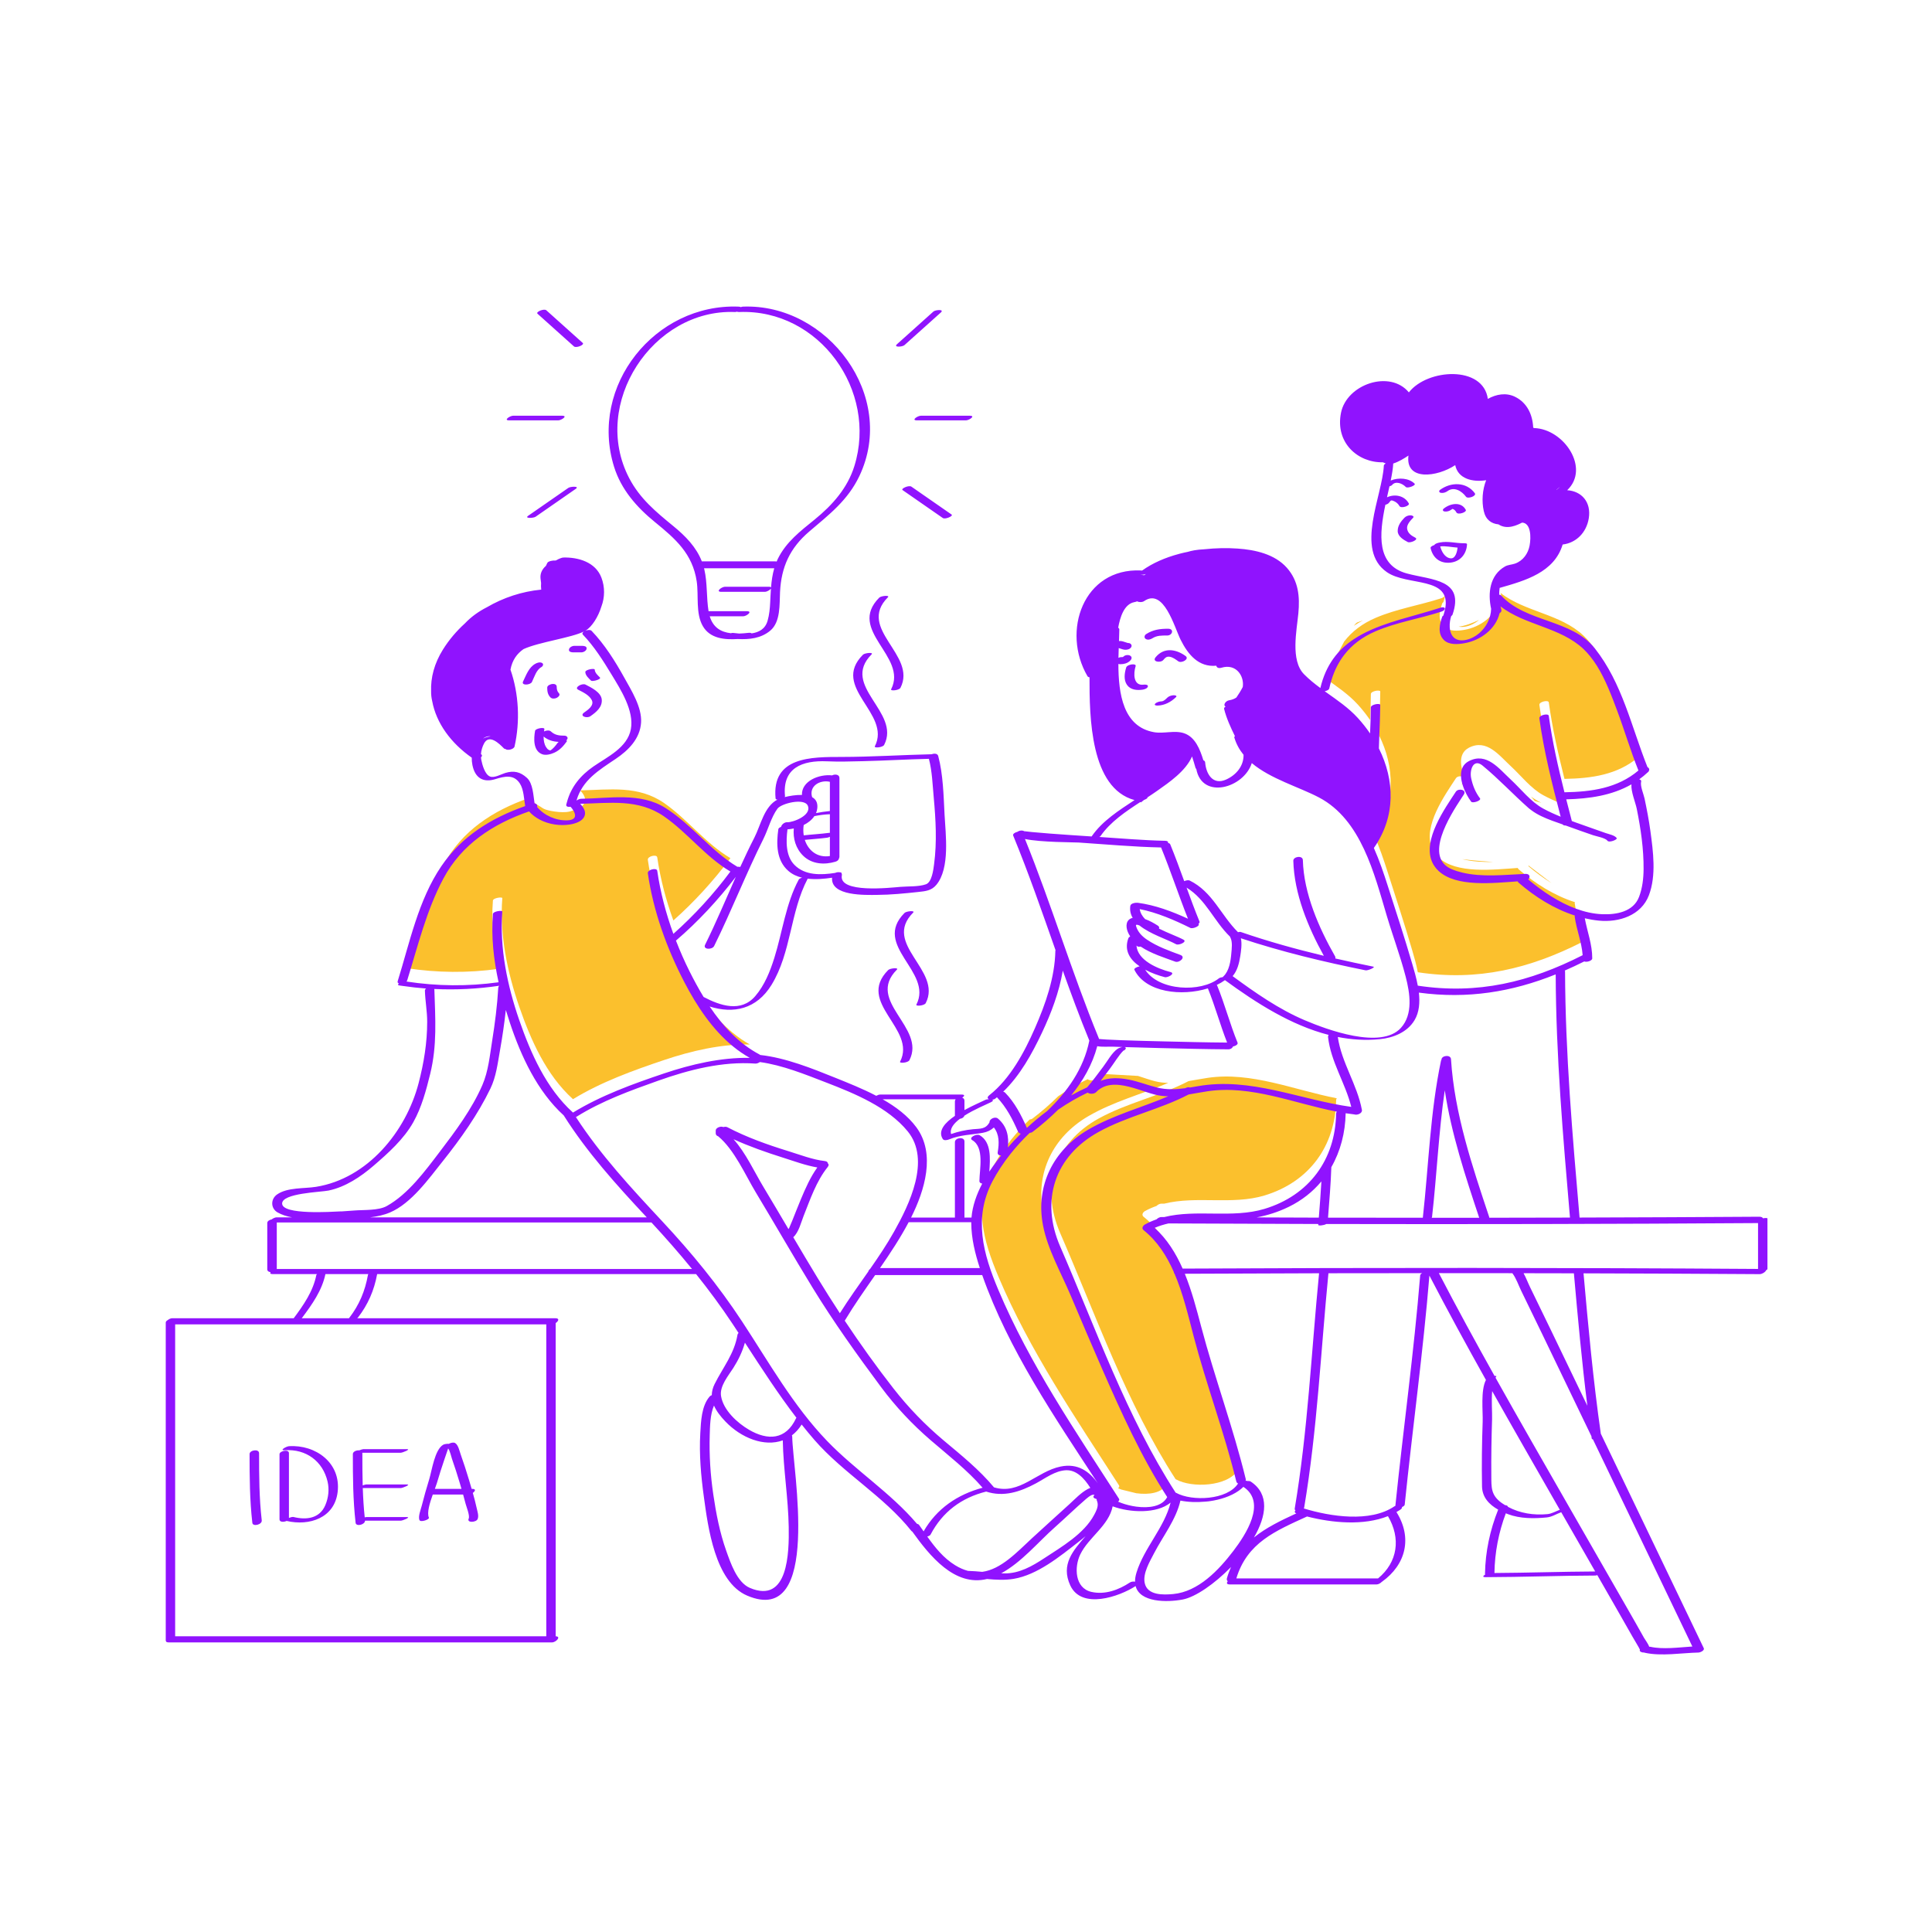
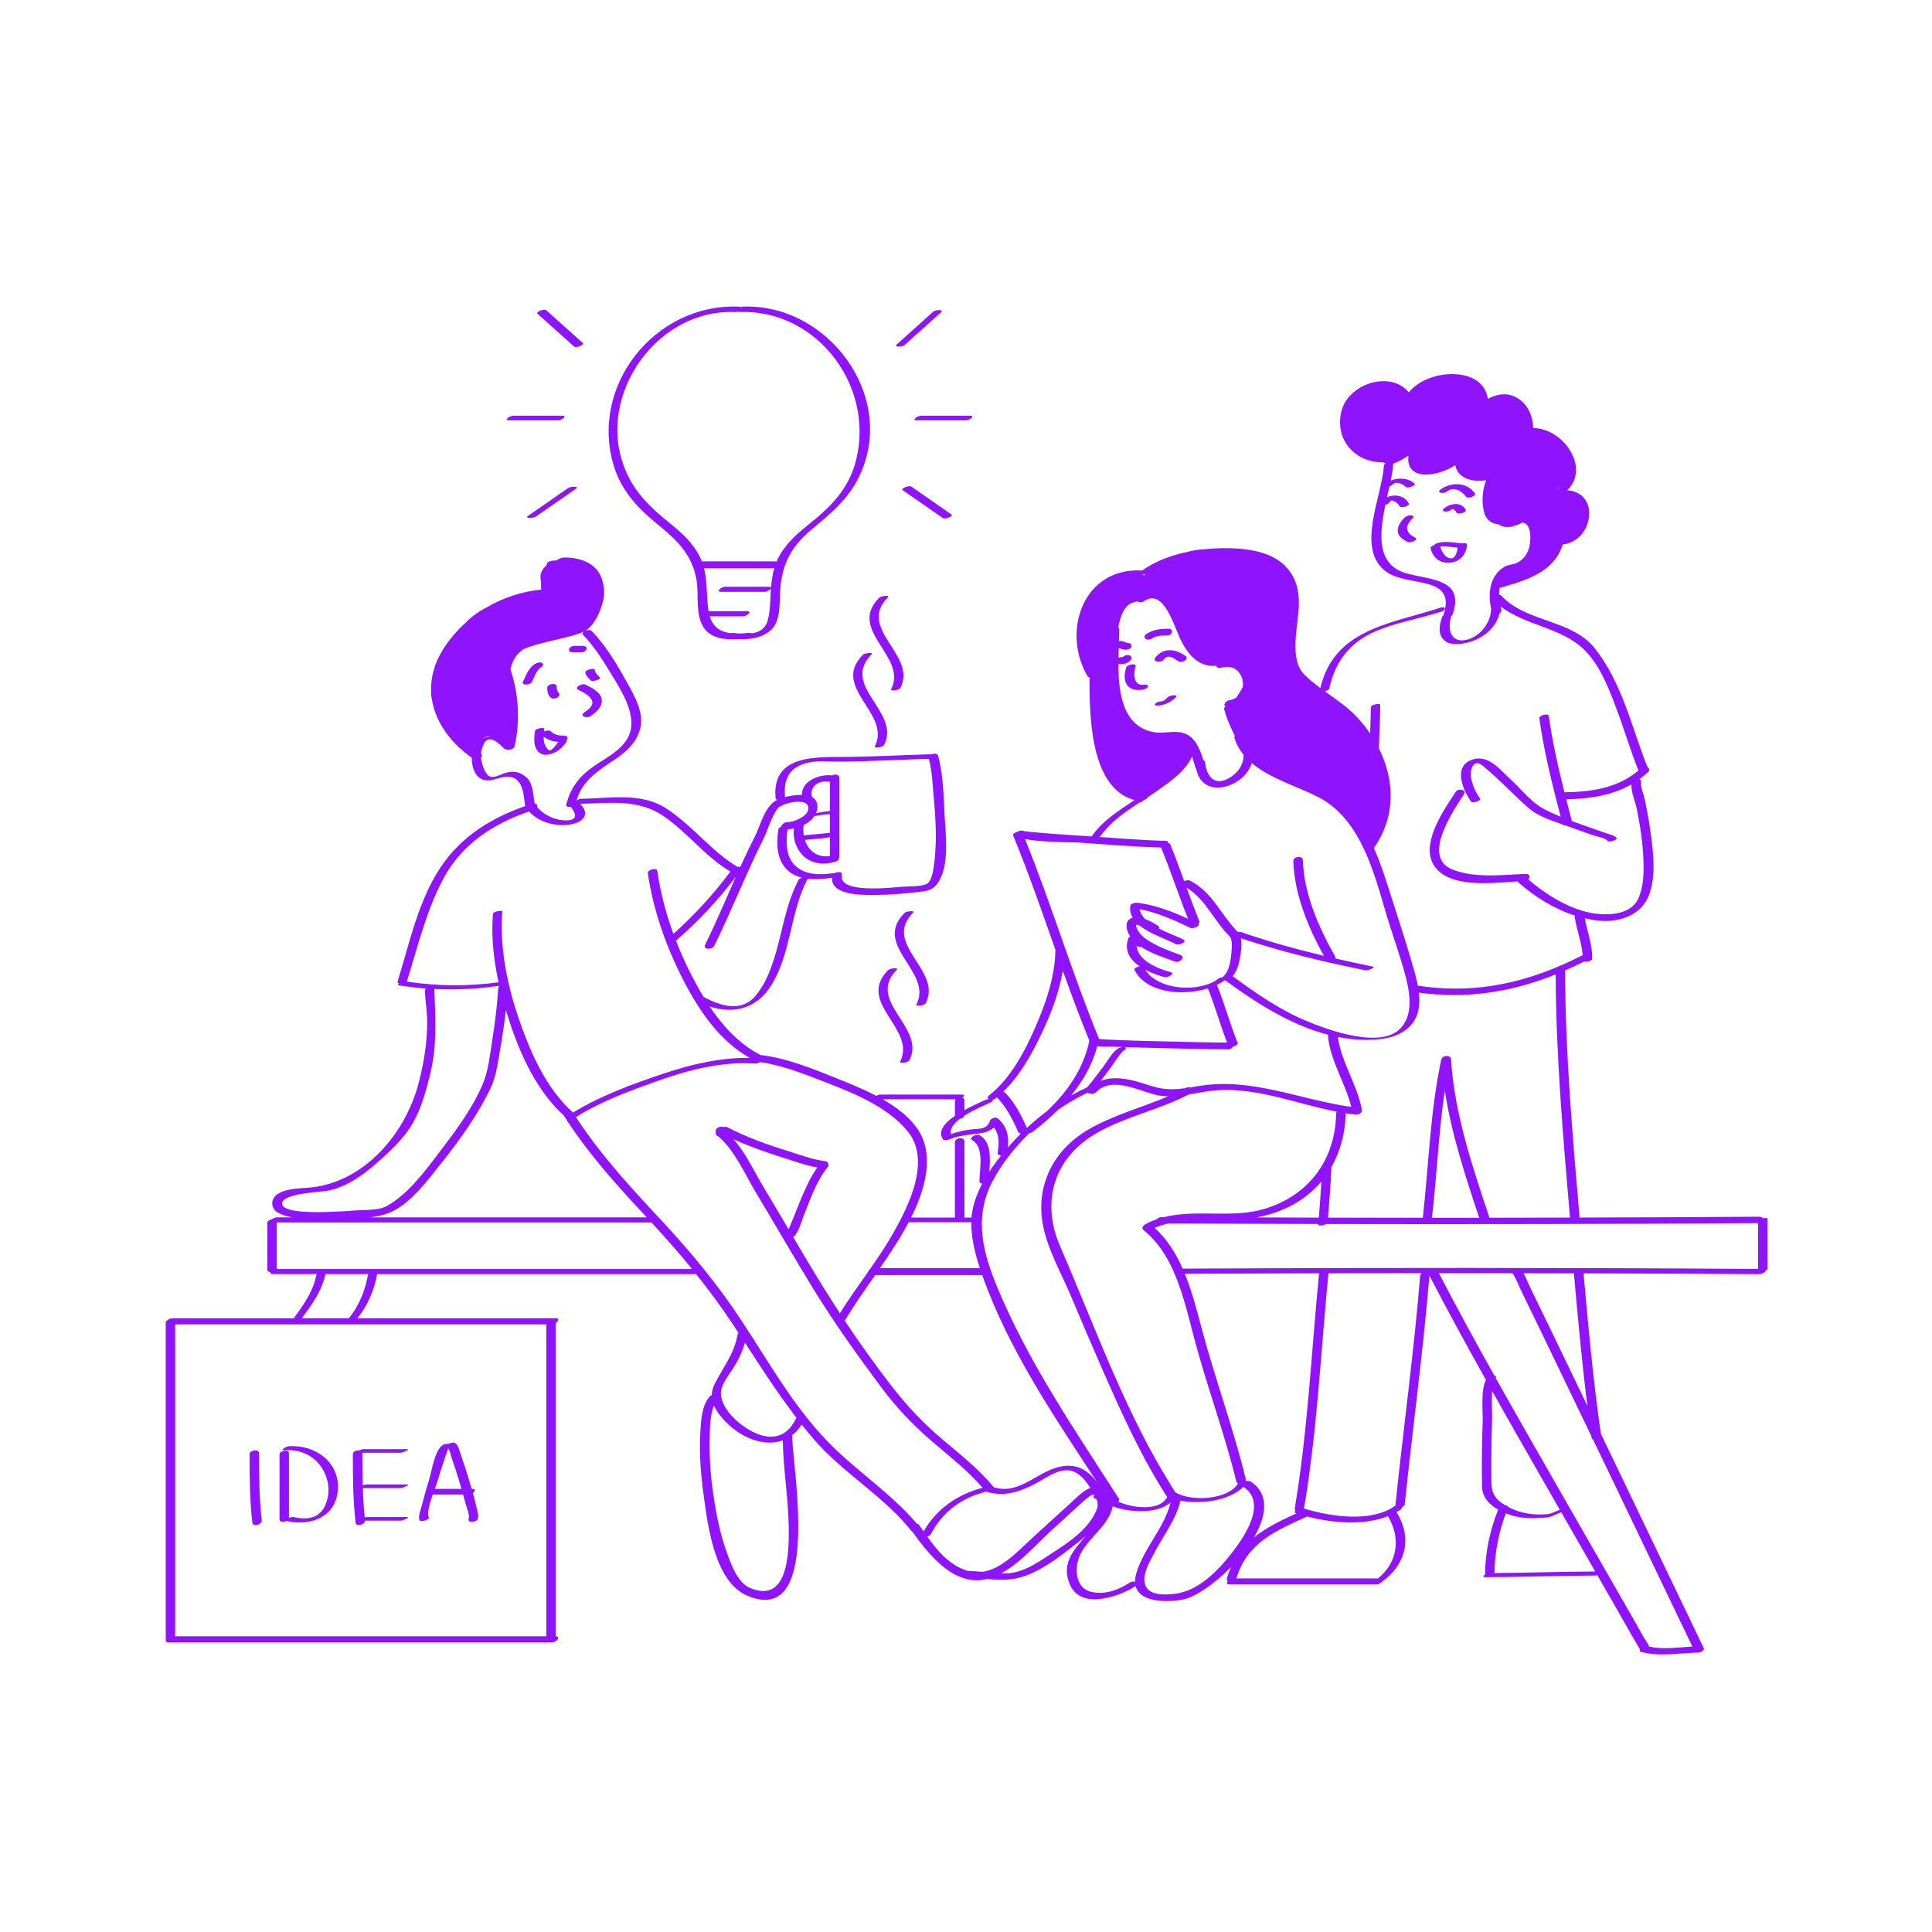
<svg xmlns="http://www.w3.org/2000/svg" width="577" height="577" viewBox="0 0 577 577" fill="none">
-   <path d="M329.163 404.84C334.893 417.904 340.843 431.098 348.595 443.115C348.578 443.135 348.559 443.155 348.547 443.176C347.053 445.935 343.137 446.469 339.371 445.965C337.816 445.601 336.234 445.207 334.872 444.858C334.537 444.734 334.216 444.604 333.912 444.469C334.233 444.224 334.393 443.917 334.191 443.602C321.225 423.469 307.532 403.433 298.185 381.282C293.611 370.442 290.663 359.786 296.411 348.79C297.113 347.45 297.902 346.129 298.75 344.827C299.83 343.328 300.863 341.901 301.837 340.558C303.563 338.392 305.465 336.312 307.506 334.355C307.836 334.324 308.16 334.222 308.398 334.039C311.054 332 313.636 329.79 316.03 327.403C318.887 325.434 321.857 323.719 324.852 322.303C325.313 322.785 326.777 322.791 327.362 322.174C327.96 321.543 328.62 321.077 329.32 320.732L339.867 321.329C341.705 321.914 343.475 322.547 345.026 322.93C346.304 323.247 347.599 323.389 348.901 323.413C340.977 326.789 332.514 328.988 324.991 333.376C314.58 339.449 309.215 350.109 311.504 361.975C312.883 369.124 316.871 376.078 319.696 382.745C322.821 390.123 325.945 397.502 329.163 404.84ZM360.711 321.9C358.832 322.175 356.915 322.559 354.985 322.872C346.412 327.36 336.653 329.341 328.124 334.049C314.921 341.337 310.664 354.546 316.634 368.278C327.344 392.911 336.459 419.116 351.109 441.786C351.163 441.8 351.212 441.817 351.255 441.84C355.995 444.452 366.582 444.006 369.753 439.054C369.499 438.939 369.303 438.742 369.228 438.437C365.668 423.826 360.337 409.734 356.518 395.197C354.94 389.188 353.376 382.428 350.75 376.321C350.587 376.239 350.549 376.114 350.604 375.968C348.471 371.102 345.641 366.675 341.554 363.411C340.839 362.84 341.343 362.02 341.987 361.67C343.1 361.063 344.236 360.571 345.389 360.167C345.766 359.791 346.345 359.472 346.86 359.475C347.14 359.476 347.42 359.477 347.7 359.478C357.35 357.073 368.024 359.941 377.641 357.037C390.949 353.02 398.806 342.335 399.039 328.56C399.043 328.35 399.12 328.167 399.238 328.008C386.471 325.527 373.705 319.993 360.711 321.9ZM369.928 441.23C370.819 440.788 371.367 440.483 371.367 440.483C371.367 440.483 371.331 440.355 371.266 440.128C370.862 440.524 370.411 440.888 369.928 441.23ZM437.869 187.094C439.31 186.779 440.619 186.084 441.729 185.147C439.769 186.08 437.456 186.986 435.625 187.142C436.25 187.284 436.987 187.287 437.869 187.094ZM433.05 181.535C432.958 182.148 432.927 182.762 432.964 183.352C432.959 182.758 432.992 182.142 433.05 181.535ZM470.362 269.44C464.163 267.453 458.452 263.865 453.565 259.632C453.411 259.498 453.321 259.359 453.28 259.222C446.001 259.717 434.901 261.049 429.612 256.088C429.139 255.644 428.743 255.173 428.409 254.683C428.029 254.363 427.794 253.919 427.684 253.374C424.845 246.802 431.546 237.421 434.804 232.445C435.534 231.331 438.153 231.81 437.168 233.316C436.976 233.609 436.756 233.942 436.516 234.305C436.82 234.195 437.608 233.861 438.028 233.276C436.261 229.941 435.069 225.157 438.723 223.295C444.03 220.59 447.69 225.57 451.203 228.816C454.254 231.637 457.189 235.462 460.866 237.47C462.556 238.393 464.317 239.184 466.104 239.912C463.58 230.201 461.111 220.486 459.745 210.529C459.614 209.574 462.44 208.945 462.554 209.777C463.613 217.5 465.338 225.076 467.236 232.618C475.257 232.485 483.067 231.424 489.331 226.114C486.977 220.236 485.196 214.158 482.975 208.23C481.369 203.943 479.562 199.07 476.982 194.923C476.308 193.925 475.629 192.961 474.951 192.054C474.311 191.256 473.632 190.501 472.901 189.812C465.997 183.309 455.449 182.765 448.152 177.094C448.228 177.443 448.31 177.787 448.402 178.117C448.515 178.531 448.261 178.89 447.868 179.137C446.719 183.902 442.157 187.27 437.342 188.108C435.453 188.436 432.787 188.656 431.27 187.177C429.311 185.267 429.915 182.48 430.742 180.164C430.786 180.042 430.906 179.934 431.068 179.838C431.309 179.118 431.492 178.448 431.61 177.834L431.51 177.865C431.447 178.135 431.118 178.455 430.456 178.669C423.999 180.763 417.115 181.835 410.86 184.514C406.868 186.224 403.765 188.585 401.449 191.593C400.147 193.986 398.786 196.729 397.678 199.029C397.418 199.866 397.186 200.727 396.992 201.624C396.931 201.905 396.57 202.141 396.128 202.301C396.067 202.432 396.011 202.552 395.956 202.669C399.289 205.049 402.71 207.338 405.524 210.422C406.862 211.887 408.084 213.436 409.181 215.046C409.288 212.459 409.399 209.871 409.412 207.281C409.418 206.361 412.224 205.911 412.221 206.529C412.199 210.674 411.937 214.812 411.833 218.954V219.552C416.534 228.963 416.93 239.824 410.316 249.25C411.97 252.962 413.273 256.842 414.434 260.464C416.917 268.211 419.482 275.997 421.76 283.805C422.326 285.745 423 288.026 423.438 290.374C423.458 290.376 423.477 290.374 423.498 290.377C441.328 293.07 456.856 289.317 472.672 281.268C472.381 277.353 470.838 273.679 470.298 269.785C470.282 269.664 470.309 269.549 470.362 269.44ZM416.358 276.673C416.403 276.811 416.57 277.208 416.815 277.777C416.499 276.814 416.183 275.851 415.867 274.888C416.133 275.881 416.311 276.533 416.358 276.673ZM456.421 258.652C458.531 260.432 460.866 262.192 463.361 263.743L456.541 258.519C456.505 258.566 456.464 258.609 456.421 258.652ZM445.975 257.436C442.959 257.233 439.657 256.957 436.696 256.592C439.657 257.312 442.816 257.484 445.975 257.436ZM457.253 237.902L458.361 239.194L460.331 239.757C459.219 239.222 458.179 238.609 457.253 237.902ZM405.373 185.883C405.099 186.002 404.742 186.36 404.329 186.894C405.191 186.321 406.087 185.793 407.015 185.302C406.225 185.562 405.65 185.764 405.373 185.883ZM170.416 236.949C170.34 236.961 170.266 236.97 170.193 236.975C170.738 237.503 171.379 238.281 171.715 239.221C171.587 238.508 171.068 237.688 170.416 236.949ZM207.386 294.675C207.378 294.672 207.372 294.669 207.366 294.665C207.324 294.644 207.315 294.61 207.323 294.572C206.264 292.821 205.277 291.042 204.356 289.267C199.102 279.127 195.125 268.135 193.479 256.802C193.321 255.711 196.142 255.049 196.288 256.049C197.214 262.435 198.875 268.779 201.105 274.899C207.339 269.371 213.203 262.942 218.142 256.281C218.133 256.276 218.121 256.274 218.112 256.269C210.664 251.859 205.395 244.731 198.329 239.829C190.635 234.491 182.076 235.86 173.271 236.056C174.288 237.114 175.135 238.444 174.533 239.827C173.969 241.122 172.302 241.792 170.901 242.106C168.923 243.039 164.652 242.341 162.968 241.779C162.436 241.602 161.846 241.25 161.258 240.821C160.03 240.185 158.92 239.354 158.004 238.331C147.274 242.046 137.884 248.119 132.404 258.415C127.343 267.923 124.795 278.55 121.618 288.777C121.576 288.91 121.498 289.031 121.398 289.141C130.548 290.541 139.744 290.627 148.903 289.356C147.433 282.652 146.678 275.788 147.207 268.98C147.273 268.128 150.049 267.812 150.016 268.228C149.169 279.132 151.531 290.431 155.088 300.699C158.524 310.618 163.127 321.011 171.039 328.195C171.057 328.211 171.062 328.231 171.072 328.249C171.083 328.262 171.098 328.271 171.108 328.286C179.515 323.151 189.024 319.71 198.321 316.585C206.456 313.852 215.26 311.794 223.924 311.934C216.911 308.006 211.572 301.574 207.386 294.675ZM119.836 290.485C119.836 290.485 120.022 290.474 120.333 290.458C120.177 290.436 120.02 290.418 119.864 290.394L119.836 290.485Z" fill="#FBC02D" />
  <g filter="url(#filter0_d_1_1045)">
    <path d="M179.713 204.887C179.952 207.179 178.016 208.726 176.31 209.909C175.26 210.638 172.918 209.865 174.487 208.777C175.585 208.015 177.547 206.676 176.729 205.074C175.966 203.578 174.096 202.717 172.68 201.991C171.36 201.315 173.875 199.948 174.868 200.457C176.5 201.293 179.488 202.733 179.713 204.887ZM166.262 204.421C166.677 204.228 167.432 203.571 166.949 203.06C166.4 202.48 166.265 201.877 166.264 201.1C166.263 200.415 165.577 200.212 164.989 200.264C164.477 200.31 163.429 200.68 163.429 201.351C163.43 202.46 163.574 203.423 164.368 204.261C164.847 204.767 165.679 204.692 166.262 204.421ZM174.806 196.73C174.863 197.761 175.833 198.587 176.511 199.265C176.653 199.407 177.063 199.361 177.225 199.347C177.597 199.315 177.968 199.225 178.318 199.099C178.519 199.028 179.509 198.664 179.159 198.313C178.52 197.673 177.668 196.949 177.615 195.977C177.589 195.492 174.764 195.964 174.806 196.73ZM158.862 199.681C159.585 198.205 160.155 196.079 161.683 195.233C162.135 194.983 162.462 194.321 161.893 194.001C161.266 193.65 160.468 193.91 159.894 194.228C157.908 195.328 157.16 197.602 156.219 199.521C155.577 200.832 158.406 200.611 158.862 199.681ZM171.2 190.83C172.012 190.83 172.824 190.83 173.635 190.83C174.226 190.83 175.101 190.384 175.194 189.737C175.297 189.015 174.421 188.89 173.915 188.89C173.104 188.89 172.292 188.89 171.481 188.89C170.89 188.89 170.015 189.336 169.922 189.983C169.818 190.706 170.694 190.83 171.2 190.83ZM264.059 218.462C269.084 208.611 250.897 200.884 260.3 191.436C261.007 190.725 258.26 190.992 257.725 191.53C247.955 201.349 266.306 209.026 261.272 218.894C260.966 219.492 263.659 219.244 264.059 218.462ZM266.142 201.847C265.838 202.445 268.53 202.196 268.929 201.415C273.955 191.564 255.768 183.837 265.17 174.389C265.878 173.678 263.131 173.945 262.596 174.483C252.825 184.302 271.177 191.979 266.142 201.847ZM271.606 312.63C276.632 302.779 258.445 295.052 267.847 285.605C268.555 284.893 265.808 285.161 265.273 285.699C255.503 295.517 273.854 303.195 268.82 313.063C268.515 313.66 271.207 313.411 271.606 312.63ZM276.476 295.582C281.503 285.731 263.316 278.004 272.717 268.557C273.425 267.845 270.678 268.113 270.143 268.651C260.373 278.469 278.725 286.147 273.689 296.015C273.385 296.612 276.078 296.364 276.476 295.582ZM527.857 359.899C527.857 364.907 527.857 369.915 527.857 374.923C527.857 375.105 527.683 375.265 527.424 375.397C527.314 375.858 526.222 376.534 525.543 376.529C508.005 376.409 490.467 376.336 472.928 376.287C474.345 392.281 475.817 408.284 478.091 424.183C479.278 426.653 480.471 429.12 481.659 431.591C490.725 450.458 499.781 469.331 508.826 488.209C509.176 488.94 507.757 489.527 507.276 489.538C502.228 489.649 496.161 490.705 491.218 489.599C491.139 489.582 491.077 489.558 491.015 489.536C490.693 489.55 490.374 489.499 490.103 489.363C490.097 489.361 490.092 489.358 490.085 489.355C489.706 489.165 489.647 488.917 489.768 488.67C489.629 488.263 487.945 485.503 487.565 484.825C485.773 481.651 483.964 478.488 482.151 475.326C480.448 472.355 478.744 469.384 477.039 466.414C476.806 466.492 476.586 466.542 476.424 466.543C465.518 466.571 454.618 467.002 443.711 467.028C442.618 467.031 442.932 466.612 443.542 466.263C443.517 466.189 443.5 466.108 443.502 466.015C443.609 459.408 444.99 452.985 447.436 446.862C444.766 445.36 442.673 443.195 442.611 439.911C442.491 433.486 442.575 427.044 442.805 420.621C442.916 417.511 442.157 411.28 443.78 408.126C438.009 397.812 432.342 387.441 426.898 376.959C425.02 399.823 421.866 422.554 419.521 445.371C419.492 445.658 419.141 445.91 418.7 446.081C418.787 446.292 418.671 446.562 418.205 446.877C417.831 447.13 417.436 447.352 417.044 447.577C417.06 447.596 417.081 447.61 417.093 447.631C421.833 455.258 419.922 463.262 412.722 468.403C412.709 468.411 412.691 468.42 412.676 468.428C412.298 468.832 411.648 469.2 411.112 469.2C396.5 469.2 381.888 469.2 367.275 469.2C366.297 469.2 366.289 468.725 366.67 468.264C366.431 468.049 366.314 467.728 366.441 467.291C366.783 466.108 367.199 465.025 367.656 463.992C362.708 469.071 356.988 472.988 353.228 473.699C348.352 474.62 340.416 474.547 339.155 469.687C334.302 472.84 323.008 476.788 319.636 469.479C316.747 463.215 320.508 459.052 324.221 454.778C323.416 455.462 322.638 456.079 321.966 456.603C316.516 460.853 309.824 466.345 302.738 467.528C300.129 467.963 297.454 467.821 294.776 467.577C285.07 469.922 277.653 460.643 272.442 453.393C272.352 453.363 272.273 453.32 272.22 453.253C263.888 442.783 251.976 436.089 243.231 426.044C241.92 424.539 240.659 423 239.422 421.444C238.57 422.794 237.582 423.863 236.497 424.684C236.562 424.809 236.603 424.953 236.605 425.126C236.693 434.506 245.544 482.072 223.159 472.544C213.501 468.435 211.433 451.938 210.212 443.039C209.353 436.786 208.781 430.387 209.144 424.072C209.346 420.556 209.485 415.9 211.935 413.075C212.099 412.886 212.325 412.753 212.577 412.668C212.592 411.605 212.848 410.495 213.433 409.33C215.957 404.301 219.302 400.338 220.266 394.586C220.296 394.405 220.412 394.243 220.576 394.102C219.985 393.198 219.394 392.294 218.796 391.392C215.354 386.203 211.71 381.288 207.896 376.52C176.143 376.52 144.391 376.52 112.638 376.52C111.75 381.354 109.906 385.627 106.884 389.517C106.834 389.582 106.753 389.642 106.66 389.699C126.4 389.699 146.139 389.699 165.88 389.699C167.214 389.699 166.762 390.599 165.958 391.137C165.958 422.319 165.958 453.501 165.958 484.682C167.719 484.737 166.04 486.509 164.852 486.509C126.698 486.509 88.544 486.509 50.391 486.509C49.825 486.509 49.585 486.345 49.552 486.117C49.522 486.075 49.5 486.026 49.5 485.969C49.5 454.309 49.5 422.65 49.5 390.991C49.5 390.697 49.743 390.449 50.084 390.262C50.462 389.948 50.975 389.699 51.419 389.699C63.519 389.699 75.62 389.699 87.719 389.699C90.625 385.799 93.512 381.66 94.468 376.811C94.489 376.708 94.573 376.61 94.694 376.52C90.295 376.52 85.895 376.52 81.494 376.52C80.689 376.52 80.59 376.244 80.815 375.927C80.273 375.888 79.822 375.628 79.822 375.064C79.822 370.463 79.822 365.863 79.822 361.263C79.822 360.701 80.458 360.302 81.128 360.185C81.539 359.857 82.165 359.567 82.604 359.567C84.135 359.567 85.666 359.567 87.197 359.567C85.624 359.273 84.161 358.811 82.906 358.097C80.814 356.908 80.77 354.094 82.774 352.711C85.866 350.575 90.816 351.02 94.376 350.452C109.772 347.997 121.244 333.947 125.013 319.513C126.59 313.475 127.581 307.423 127.582 301.166C127.582 298.024 126.997 294.987 126.9 291.876C126.892 291.624 127.037 291.404 127.258 291.228C124.947 291.058 122.636 290.796 120.33 290.461C120.174 290.439 120.017 290.42 119.861 290.397C119.673 290.369 119.484 290.349 119.296 290.32C118.693 290.226 118.794 289.982 119.159 289.736C118.842 289.626 118.66 289.397 118.777 289.02C122.337 277.562 124.952 264.771 131.803 254.698C137.945 245.668 146.773 240.291 156.845 236.737C156.497 234.597 156.409 231.781 155.27 230.008C153.459 227.187 150.704 227.83 147.893 228.703C144.362 229.798 141.88 228.385 141.095 224.509C140.935 223.719 140.873 222.977 140.89 222.282C134.678 217.939 130.289 211.974 129.078 205.395C128.852 204.444 128.732 203.468 128.751 202.441C128.607 198.381 129.686 194.152 132.296 189.976C134.114 187.068 136.338 184.463 138.847 182.181C140.791 180.127 143.049 178.558 145.389 177.369C150.331 174.474 155.898 172.646 161.635 172.093C161.556 171.417 161.553 170.761 161.601 170.117C161.539 169.698 161.481 169.254 161.431 168.76C161.275 167.203 161.948 165.95 163.046 164.993C163.179 164.703 163.311 164.412 163.456 164.12C163.72 163.58 165.209 163.315 165.896 163.403C165.993 163.369 166.089 163.337 166.187 163.306C166.664 162.978 167.833 162.518 168.193 162.509C172.703 162.385 177.865 163.864 179.625 168.539C180.679 171.334 180.648 174.411 179.608 177.149C178.64 180.303 176.781 183.136 175.001 184.268C174.922 184.319 174.819 184.365 174.732 184.415C175.399 184.11 176.307 184.013 176.694 184.418C180.574 188.457 183.726 193.478 186.428 198.353C188.549 202.178 191.753 207.218 191.46 211.797C191.15 216.627 187.687 220.085 183.885 222.643C178.811 226.055 173.948 228.97 172.186 235.045C172.195 235.052 172.204 235.059 172.211 235.067C172.615 234.792 173.141 234.567 173.52 234.562C181.861 234.458 191.27 232.564 198.755 237.307C206.61 242.281 212.249 250.101 220.223 254.874C220.541 254.843 220.848 254.857 221.083 254.923C222.424 251.982 223.806 249.061 225.282 246.185C227.181 242.488 228.206 236.872 232.182 234.808C231.872 234.78 231.648 234.678 231.63 234.477C230.417 221.93 242.389 222.072 251.419 222.061C260.378 222.05 269.315 221.466 278.266 221.258C279.02 220.954 280.002 221.034 280.2 221.774C281.679 227.302 281.798 233.604 282.096 239.282C282.402 245.143 283.784 255.297 279.642 260.264C278.174 262.023 276.374 262.16 274.224 262.392C270.148 262.833 266.044 263.242 261.939 263.265C258.546 263.284 248.043 263.706 248.502 258.135C246.221 258.474 243.647 258.71 241.223 258.419C235.969 268.331 236.338 280.505 230.41 290.151C225.939 297.423 219.04 298.845 211.944 296.596C215.859 302.431 220.664 307.672 226.84 310.928C226.925 310.973 226.987 311.023 227.035 311.073C234.62 311.909 242.443 315.049 249.445 317.873C253.282 319.421 257.61 321.133 261.695 323.266C262.076 323.055 262.518 322.896 262.829 322.896C270.946 322.896 279.064 322.896 287.182 322.896C288.328 322.896 288.003 323.413 287.364 323.821C287.753 323.952 288.037 324.243 288.037 324.723C288.037 325.658 288.037 326.593 288.037 327.529C290.645 326.101 293.23 325.01 294.283 324.479C294.533 324.353 294.94 324.288 295.341 324.281C294.898 324.067 294.756 323.65 295.457 323.097C301.723 318.152 305.936 310.256 309.086 303.069C312.26 295.825 315.031 287.966 315.187 279.973C315.188 279.9 315.207 279.829 315.233 279.76C311.192 268.287 307.224 256.786 302.593 245.548C302.396 245.071 303.098 244.609 303.857 244.43C304.562 243.898 305.975 243.857 306.251 244.691C306.064 244.053 305.395 244.177 306.513 244.313C307.084 244.382 307.657 244.445 308.23 244.499C309.968 244.665 311.708 244.808 313.449 244.941C317.643 245.26 321.84 245.543 326.037 245.813C326.054 245.772 326.073 245.729 326.106 245.682C329.26 241.14 334.202 238.014 338.835 234.949C325.632 231.377 325.372 210.213 325.387 198.293C325.119 198.251 324.896 198.147 324.781 197.949C316.931 184.513 323.581 165.592 340.745 166.372C340.876 166.378 340.984 166.393 341.08 166.41C344.243 164.139 348.046 162.512 352.076 161.437C352.192 161.406 352.308 161.371 352.425 161.341C353.197 161.141 353.976 160.967 354.759 160.807C355.768 160.498 357.28 160.154 359.684 160.039C363.108 159.667 366.499 159.614 369.612 159.83C374.825 160.19 380.702 161.468 384.345 165.589C387.794 169.491 388.233 174.152 387.76 179.17C387.283 184.25 385.35 193.191 389.445 197.356C390.949 198.885 392.616 200.214 394.332 201.487C395.981 194.498 399.611 190.032 404.325 186.897C405.186 186.324 406.083 185.796 407.011 185.304C413.816 181.696 422.257 180.066 430.139 177.51C431.115 177.193 431.597 177.477 431.505 177.868C431.442 178.137 431.113 178.457 430.451 178.672C423.994 180.765 417.11 181.837 410.855 184.516C406.863 186.227 403.76 188.587 401.444 191.596C399.792 193.741 398.544 196.219 397.672 199.032C397.413 199.869 397.181 200.73 396.987 201.626C396.926 201.907 396.565 202.144 396.123 202.304C395.965 202.361 395.799 202.408 395.629 202.442C395.736 202.52 395.844 202.596 395.951 202.672C399.283 205.052 402.705 207.34 405.519 210.425C406.857 211.89 408.079 213.439 409.176 215.049C409.283 212.462 409.394 209.874 409.407 207.284C409.413 206.363 412.219 205.914 412.216 206.532C412.193 210.677 411.932 214.815 411.828 218.956C411.823 219.147 411.82 219.338 411.815 219.529C411.82 219.537 411.824 219.546 411.828 219.553C416.529 228.965 416.925 239.826 410.311 249.252C411.965 252.964 413.268 256.844 414.429 260.465C416.912 268.213 419.477 275.999 421.755 283.807C422.321 285.746 422.995 288.028 423.432 290.376C423.453 290.378 423.472 290.376 423.492 290.379C441.323 293.072 456.851 289.319 472.667 281.27C472.376 277.355 470.833 273.681 470.293 269.787C470.275 269.665 470.302 269.549 470.355 269.44C464.156 267.453 458.445 263.865 453.558 259.632C453.404 259.498 453.314 259.359 453.273 259.222C445.994 259.717 434.894 261.049 429.605 256.088C429.132 255.644 428.736 255.173 428.402 254.682C428.113 254.261 427.871 253.825 427.677 253.374C424.838 246.802 431.539 237.42 434.797 232.445C435.527 231.331 438.146 231.81 437.16 233.315C436.969 233.609 436.749 233.942 436.509 234.305C432.985 239.665 425.081 252.089 433.634 255.618C434.621 256.025 435.644 256.339 436.689 256.593C439.651 257.312 442.809 257.484 445.968 257.437C449.248 257.388 452.525 257.111 455.577 256.989C456.859 256.938 457.041 257.876 456.534 258.52C456.498 258.566 456.457 258.61 456.413 258.653C458.524 260.433 460.859 262.193 463.354 263.743C468.029 266.651 473.247 268.826 478.5 269.034C482.763 269.203 487.813 268.309 489.508 263.866C490.507 261.245 490.841 258.393 490.864 255.6C490.917 249.53 490.016 243.482 488.822 237.542C488.445 235.668 487.048 232.379 487.235 230.249C481.402 233.591 474.629 234.551 467.761 234.727C468.312 236.887 468.873 239.046 469.435 241.204C469.801 241.34 470.167 241.479 470.532 241.612C473.529 242.704 476.552 243.719 479.553 244.801C480.463 245.128 482.244 245.443 482.843 246.305C483.136 246.726 480.559 247.812 480.034 247.057C479.468 246.242 476.646 245.744 475.765 245.435C473.256 244.56 470.739 243.699 468.246 242.776C468.032 242.696 467.805 242.618 467.584 242.539C467.176 242.556 466.836 242.465 466.715 242.229C464.647 241.507 462.384 240.748 460.324 239.756C459.212 239.221 458.172 238.609 457.246 237.902C457.019 237.729 456.782 237.564 456.57 237.378C451.887 233.245 447.623 228.639 442.79 224.662C441.801 223.848 441.022 223.791 440.444 224.154C440.314 224.236 440.189 224.333 440.079 224.455C439.32 225.306 439.076 227.037 439.364 228.391C439.829 230.591 440.633 232.624 442.005 234.424C442.51 235.087 439.82 236.013 439.369 235.421C438.926 234.84 438.456 234.101 438.019 233.276C436.252 229.941 435.06 225.157 438.714 223.295C444.021 220.59 447.681 225.57 451.194 228.816C454.245 231.637 457.18 235.461 460.857 237.47C462.547 238.393 464.308 239.183 466.095 239.911C463.571 230.201 461.102 220.486 459.736 210.529C459.605 209.574 462.431 208.944 462.545 209.777C463.604 217.499 465.329 225.075 467.227 232.617C475.248 232.485 483.058 231.423 489.322 226.114C486.967 220.236 485.187 214.158 482.966 208.23C481.36 203.943 479.553 199.07 476.973 194.923C476.347 193.915 475.668 192.956 474.942 192.054C474.302 191.256 473.623 190.501 472.892 189.812C465.988 183.309 455.44 182.765 448.143 177.094C448.219 177.442 448.301 177.787 448.393 178.117C448.506 178.531 448.252 178.89 447.859 179.137C446.71 183.902 442.148 187.27 437.333 188.108C435.444 188.436 432.778 188.656 431.261 187.177C429.302 185.267 429.906 182.48 430.733 180.164C430.777 180.042 430.897 179.934 431.059 179.838C431.3 179.117 431.483 178.448 431.601 177.834C433.491 168.025 420.4 171.138 414.216 166.885C404.562 160.245 412.871 144.05 413.286 135.076C413.298 134.81 413.54 134.59 413.872 134.42C413.642 134.325 413.342 134.205 412.995 134.063C405.579 134.221 398.697 128.26 400.496 119.281C402.209 110.734 415.117 106.344 420.765 113.189C426.292 106.084 442.979 105.07 444.347 115.129C446.828 113.738 449.771 113.182 452.463 114.497C456.085 116.267 457.727 119.859 457.897 123.722C457.976 123.759 458.064 123.801 458.149 123.84C467.077 124.099 474.966 135.84 468.045 142.406C472.338 142.678 475.281 145.934 474.494 150.802C473.803 155.084 470.701 158.155 466.692 158.622C464.205 166.948 455.499 169.415 447.936 171.561C447.916 171.567 447.896 171.568 447.876 171.573C447.775 172.242 447.732 172.926 447.736 173.609C447.975 173.62 448.174 173.677 448.287 173.802C455.693 181.952 469.393 180.899 476.295 189.631C484.506 200.021 487.217 213.026 492.019 225.088C492.461 225.312 492.709 225.736 492.438 226.239C492.421 226.391 492.284 226.543 492.081 226.683C491.274 227.439 490.436 228.117 489.574 228.741C490.122 228.917 490.241 229.212 490.121 229.515C489.829 230.792 490.894 233.24 491.154 234.485C491.821 237.672 492.445 240.875 492.885 244.102C493.721 250.222 494.706 257.464 492.443 263.397C490.161 269.382 483.551 271.552 477.489 270.95C476.075 270.81 474.681 270.566 473.304 270.25C474.047 274.269 475.548 278.07 475.531 282.227C475.528 282.932 473.917 283.446 473.137 283.141C471.193 284.114 469.251 285.025 467.306 285.869C467.371 285.926 467.412 285.994 467.412 286.084C467.485 310.667 469.642 335.154 471.744 359.628C489.637 359.576 507.529 359.503 525.422 359.381C526.049 359.378 526.395 359.579 526.529 359.851C527.212 359.728 527.857 359.729 527.857 359.899ZM464.88 142.28C465.265 142.001 465.603 141.699 465.906 141.38C465.281 141.92 464.822 142.267 464.822 142.267C464.822 142.267 464.856 142.275 464.88 142.28ZM441.729 185.148C443.863 183.345 445.251 180.627 445.333 177.857C445.333 177.852 445.336 177.846 445.337 177.84C444.288 173.082 444.94 167.77 449.474 165.179C450.381 164.661 451.514 164.657 452.479 164.316C454.88 163.469 456.384 161.296 456.825 158.931C457.293 156.424 457.22 152.191 454.579 152.076C453.244 152.76 450.149 154.358 447.529 152.604C445.422 152.403 443.721 151.253 443.137 148.636C442.481 145.697 442.717 142.289 443.844 139.419C439.716 140.071 435.426 138.96 434.608 134.912C429.246 138.479 419.661 139.744 420.642 132.055C419.396 132.895 417.612 133.974 416.098 134.427C416.02 135.914 415.728 137.641 415.342 139.515C417.689 138.544 420.84 138.77 422.49 140.467C422.954 140.945 420.366 141.968 419.847 141.435C418.83 140.39 416.798 139.538 415.746 140.857C415.627 141.007 415.323 141.143 414.968 141.249C414.732 142.313 414.481 143.41 414.231 144.527C416.491 143.468 419.451 143.964 420.746 146.358C421.12 147.048 418.418 148 417.937 147.11C417.62 146.522 417.028 145.987 416.419 145.716C415.49 145.303 415.428 145.332 414.857 146.119C414.619 146.447 414.186 146.643 413.747 146.752C411.906 155.541 411.008 164.823 420.223 167.282C427.743 169.289 437.461 168.988 433.796 179.585C433.745 179.734 433.605 179.867 433.413 179.981C433.253 180.484 433.13 181.007 433.052 181.536C432.96 182.148 432.928 182.763 432.965 183.353C433.082 185.178 433.868 186.744 435.628 187.143C436.252 187.285 436.989 187.288 437.871 187.095C439.309 186.78 440.618 186.086 441.729 185.148ZM464.616 287.004C451.572 292.243 438.323 294.422 423.752 292.45C424.083 295.397 423.88 298.322 422.448 300.698C420.277 304.3 416.133 305.953 412.072 306.355C407.798 306.779 403.617 306.5 399.541 305.698C400.652 313.366 405.327 319.876 406.741 327.487C406.928 328.495 405.317 329.148 404.449 328.821C403.595 328.724 402.742 328.608 401.889 328.475C401.776 334.305 400.329 339.826 397.608 344.577C397.447 349.615 397.01 354.633 396.618 359.656C406.055 359.676 415.494 359.683 424.932 359.687C426.685 344.006 427.111 328.174 430.382 312.694C430.396 312.629 430.441 312.567 430.499 312.507C430.46 311.219 433.254 310.833 433.349 312.346C434.373 328.541 439.648 344.131 444.739 359.416C444.769 359.508 444.781 359.598 444.783 359.683C452.815 359.675 460.848 359.658 468.881 359.636C466.806 335.465 464.698 311.281 464.616 287.004ZM427.685 359.451C427.675 359.538 427.63 359.615 427.569 359.689C432.303 359.69 437.037 359.691 441.77 359.688C437.622 347.23 433.455 334.62 431.485 321.623C429.653 334.158 429.117 346.855 427.685 359.451ZM369.753 439.054C369.499 438.94 369.302 438.743 369.228 438.438C365.667 423.827 360.336 409.735 356.517 395.198C354.939 389.189 353.376 382.428 350.75 376.322C350.587 376.239 350.548 376.114 350.604 375.969C348.47 371.103 345.641 366.675 341.553 363.412C340.839 362.841 341.343 362.021 341.987 361.671C343.099 361.064 344.235 360.572 345.389 360.168C345.766 359.791 346.345 359.473 346.859 359.475C347.139 359.476 347.42 359.477 347.7 359.478C357.35 357.074 368.024 359.942 377.641 357.038C390.948 353.021 398.806 342.336 399.039 328.561C399.043 328.351 399.12 328.167 399.238 328.008C386.47 325.529 373.705 319.994 360.71 321.902C358.832 322.177 356.915 322.561 354.985 322.874C346.411 327.362 336.653 329.343 328.124 334.051C314.921 341.339 310.664 354.548 316.634 368.28C327.344 392.913 336.459 419.118 351.109 441.788C351.163 441.801 351.211 441.819 351.255 441.842C355.995 444.453 366.581 444.007 369.753 439.054ZM316.748 433.991C321.885 432.935 325.303 435.404 327.883 439.008C314.967 419.248 301.174 399.085 293.345 376.815C293.343 376.809 293.341 376.803 293.339 376.798C282.684 376.798 272.03 376.798 261.374 376.798C258.253 381.278 255.103 385.74 252.286 390.431C256.888 397.357 261.739 404.142 266.812 410.638C271.32 416.41 276.259 421.516 281.867 426.225C287.109 430.627 292.462 434.913 296.855 440.198C304.534 442.539 309.597 435.46 316.748 433.991ZM262.82 374.71C272.757 374.71 282.694 374.71 292.63 374.71C291.198 370.346 290.105 365.881 290.071 361.258C290.07 361.18 290.076 361.101 290.077 361.022C283.842 361.022 277.607 361.022 271.372 361.022C268.84 365.8 265.874 370.284 262.82 374.71ZM334.872 444.859C336.217 445.358 337.777 445.753 339.371 445.966C343.137 446.47 347.053 445.936 348.547 443.178C348.558 443.156 348.578 443.137 348.594 443.117C340.843 431.099 334.892 417.905 329.163 404.842C325.945 397.504 322.821 390.124 319.694 382.747C316.868 376.08 312.881 369.127 311.501 361.978C309.213 350.112 314.578 339.452 324.989 333.378C332.512 328.991 340.975 326.793 348.899 323.416C347.597 323.393 346.302 323.251 345.023 322.933C343.472 322.549 341.703 321.916 339.865 321.332C336.251 320.182 332.37 319.23 329.318 320.735C328.618 321.08 327.959 321.546 327.36 322.177C326.775 322.794 325.311 322.788 324.85 322.306C321.854 323.721 318.886 325.436 316.028 327.406C313.634 329.792 311.052 332.003 308.396 334.041C308.157 334.224 307.834 334.325 307.504 334.357C305.464 336.315 303.562 338.394 301.835 340.561C300.726 341.951 299.695 343.376 298.748 344.829C297.899 346.131 297.11 347.452 296.409 348.793C290.661 359.789 293.608 370.445 298.182 381.285C307.531 403.436 321.223 423.472 334.189 443.605C334.39 443.919 334.23 444.226 333.91 444.472C334.216 444.605 334.537 444.734 334.872 444.859ZM319.896 323.15C321.455 322.276 323.049 321.479 324.664 320.754C326.36 318.819 327.871 316.679 329.425 314.654C330.692 313.003 332.005 310.481 333.733 309.26C334.011 309.064 334.643 308.78 335.215 308.692C334.307 308.66 333.4 308.638 332.491 308.6C331.154 308.545 329.235 308.738 327.701 308.451C326.252 313.943 323.446 318.812 319.896 323.15ZM346.499 309.008C342.965 308.926 339.431 308.833 335.898 308.715C335.991 308.746 336.074 308.79 336.141 308.854C336.144 308.857 336.148 308.86 336.151 308.864C336.242 308.936 336.265 309.025 336.222 309.132C336.194 309.218 336.147 309.292 336.102 309.37C336 309.548 335.769 309.693 335.483 309.807C334.192 311.043 332.512 313.834 331.384 315.3C330.494 316.456 329.62 317.652 328.711 318.818C331.257 317.786 334.1 317.844 337.116 318.427C340.003 318.985 342.744 320.096 345.59 320.802C348.405 321.5 351.203 321.371 354.005 320.993C354.06 320.964 354.115 320.936 354.171 320.907C354.614 320.669 355.064 320.659 355.426 320.784C356.181 320.663 356.936 320.535 357.692 320.402C373.596 317.606 388.1 324.432 403.565 326.577C401.783 319.427 397.463 313.136 396.626 305.714C396.599 305.478 396.668 305.264 396.797 305.076C385.525 302.19 375.109 295.487 365.835 288.724C365.106 289.255 364.284 289.737 363.385 290.161C363.439 290.216 363.486 290.276 363.516 290.349C365.803 295.945 367.315 301.801 369.604 307.396C369.807 307.895 369.036 308.378 368.244 308.538C368.071 308.984 367.564 309.388 366.85 309.384C360.065 309.346 353.279 309.166 346.499 309.008ZM347.854 287.832C346.089 287.374 343.955 286.644 342.019 285.611C346.065 291.97 358.641 292.483 364.056 288.165C364.253 288.007 364.721 287.876 365.197 287.81C365.245 287.741 365.305 287.667 365.391 287.587C367.104 285.979 367.544 283.039 367.732 280.807C367.855 279.35 368.175 277.23 367.401 275.88C367.375 275.835 367.362 275.789 367.357 275.743C362.52 271.072 360.203 264.662 354.377 261.093C355.613 264.484 356.862 267.869 358.23 271.21C358.331 271.457 358.186 271.7 357.924 271.903C358.577 272.496 356.26 273.499 355.508 273.129C350.704 270.762 345.658 268.563 340.381 267.501C340.545 268.628 341.133 269.616 341.989 270.494C343.343 270.967 344.637 271.708 345.784 272.44C346.201 272.705 346.269 273.027 346.135 273.329C348.805 274.687 351.756 275.711 353.486 276.659C354.627 277.283 352.032 278.43 351.246 278C348.555 276.526 343.52 274.977 340.351 272.424C339.741 272.159 339.112 271.976 339.285 272.574C339.797 274.335 341.071 275.641 342.571 276.646C345.637 278.7 349.121 279.929 352.557 281.21C354.247 281.841 352.23 283.665 350.959 283.191C347.964 282.074 343.794 280.82 340.663 278.697C340.273 278.772 339.901 278.763 339.682 278.617C339.594 278.558 339.501 278.484 339.41 278.403C339.753 282.806 345.648 285.29 349.574 286.31C351.165 286.723 348.744 288.063 347.854 287.832ZM375.3 359.586C381.49 359.608 387.679 359.637 393.869 359.652C394.153 356.046 394.445 352.442 394.641 348.832C392.056 351.92 388.805 354.522 384.882 356.435C381.72 357.976 378.552 358.969 375.3 359.586ZM359.927 223.714C360.2 227.165 362.232 230.572 366.149 228.83C369.154 227.495 371.458 224.813 371.393 221.424C370.163 219.917 369.203 218.201 368.619 216.213C368.587 216.106 368.672 215.989 368.826 215.875C367.533 213.231 366.297 210.567 365.575 207.689C365.514 207.445 365.721 207.21 366.043 207.019C365.214 206.697 365.912 205.331 367.122 205.134C367.969 204.997 368.674 204.709 369.249 204.314C369.895 203.383 370.603 202.27 371.156 201.171C371.66 197.913 369.186 194.082 364.783 195.421C363.866 195.7 363.324 195.312 363.265 194.816C357.995 195.33 354.822 191.52 352.599 187.063C350.706 183.265 347.578 171.467 341.689 175.526C341.133 175.91 340.094 175.887 339.629 175.588C339.34 175.709 339.024 175.782 338.783 175.828C335.687 176.411 334.501 180.403 333.951 183.483C334.157 183.584 334.291 183.748 334.29 184C334.282 185.043 334.24 186.21 334.193 187.455C334.328 187.442 334.464 187.429 334.593 187.435C335.096 187.457 335.595 187.632 336.069 187.79C336.282 187.86 336.494 187.935 336.71 187.995C336.761 188.01 336.791 188.018 336.812 188.026C336.821 188.027 336.825 188.027 336.838 188.028C336.9 188.038 336.964 188.044 337.027 188.044C337.619 188.07 338.173 188.597 337.877 189.2C337.55 189.866 336.724 190.083 336.046 190.053C335.543 190.031 335.044 189.856 334.57 189.698C334.418 189.648 334.265 189.599 334.111 189.551C334.077 190.498 334.046 191.473 334.028 192.471C334.288 192.334 334.574 192.252 334.827 192.252C334.957 192.252 335.088 192.254 335.218 192.246C335.244 192.246 335.322 192.229 335.385 192.217C335.458 192.159 335.53 192.1 335.597 192.034C336.087 191.579 337.068 191.488 337.614 191.875C338.228 192.31 337.911 192.963 337.475 193.37C336.686 194.105 335.647 194.367 334.593 194.369C334.412 194.369 334.207 194.344 334.011 194.29C334.017 203.24 335.445 213.049 344.656 214.671C347.572 215.185 350.768 214.035 353.598 214.976C356.974 216.1 358.387 219.811 359.393 223.062C359.689 223.159 359.9 223.368 359.927 223.714ZM335.448 192.214C335.492 192.199 335.498 192.196 335.469 192.205C335.469 192.205 335.462 192.209 335.448 192.214ZM342.237 167.434C341.798 167.604 341.085 167.698 340.581 167.657L341.722 167.79C341.722 167.79 341.913 167.657 342.237 167.434ZM328.294 245.963C334.843 246.385 341.427 246.976 347.988 247.107C348.703 247.122 348.928 247.411 348.859 247.766C349.162 247.813 349.407 247.945 349.506 248.188C350.988 251.81 352.333 255.485 353.672 259.162C354.24 258.912 354.931 258.786 355.305 258.972C362.181 262.368 364.585 269.302 369.737 274.402C370.082 274.318 370.394 274.284 370.566 274.344C378.702 277.148 387.001 279.456 395.372 281.456C390.621 272.863 386.519 262.917 386.255 253.077C386.221 251.796 389.063 251.376 389.104 252.873C389.369 262.797 393.863 273.079 398.705 281.575C398.84 281.813 398.859 282.042 398.801 282.252C402.571 283.115 406.352 283.928 410.14 284.693C410.945 284.855 408.503 285.927 407.836 285.793C395.273 283.255 382.768 280.258 370.596 276.217C370.973 277.905 370.632 280.154 370.406 281.582C370.072 283.689 369.538 285.889 368.131 287.531C374.898 292.491 381.918 297.411 389.673 300.702C396.292 303.51 412.461 309.528 418.389 302.983C422.091 298.898 421.08 292.613 419.823 287.73C418.959 284.377 417.895 281.074 416.813 277.777C416.497 276.813 416.181 275.851 415.865 274.888C415.285 273.116 414.716 271.343 414.184 269.558C410.427 256.951 406.534 240.813 393.941 234.177C387.943 231.016 379.469 228.644 373.853 223.899C371.476 231.378 358.983 234.924 357.272 225.635C357.167 225.564 357.088 225.469 357.05 225.345C356.757 224.376 356.436 223.148 356.012 221.916C354.094 226.312 349.181 229.656 345.564 232.206C344.618 232.872 343.631 233.528 342.625 234.185C342.927 234.29 342.327 234.655 341.631 234.932L340.754 235.639C340.754 235.639 340.675 235.593 340.564 235.527C336.139 238.405 331.618 241.459 328.703 245.656C328.623 245.772 328.476 245.874 328.294 245.963ZM328.079 305.873C328.12 305.971 328.157 306.07 328.198 306.168C328.198 306.171 328.2 306.175 328.201 306.178C328.212 306.203 328.211 306.228 328.217 306.254C328.401 306.324 328.561 306.43 328.67 306.582C328.407 306.208 327.983 306.275 328.794 306.345C329.344 306.392 329.897 306.432 330.449 306.463C331.944 306.545 333.44 306.608 334.937 306.662C339.118 306.81 343.301 306.92 347.484 307.014C353.817 307.158 360.153 307.328 366.489 307.37C364.382 302.038 362.902 296.496 360.737 291.183C352.987 293.599 342.196 292.484 338.786 285.622C338.602 285.249 339.513 284.758 340.356 284.604C337.547 282.67 335.659 279.944 336.961 276.29C337.059 276.016 337.273 275.807 337.538 275.653C337.269 275.243 337.026 274.818 336.838 274.36C336.11 272.58 336.264 270.593 338.284 270.123C337.67 269.08 337.378 267.903 337.571 266.553C337.687 265.729 339.236 265.542 339.837 265.623C345.026 266.32 350.027 268.19 354.793 270.385C351.992 263.336 349.626 256.123 346.76 249.098C338.557 248.923 330.322 248.17 322.139 247.624C320.739 247.531 310.925 247.586 306.11 246.569C314.023 266.1 320.069 286.376 328.079 305.873ZM299.61 322.039C299.838 322.086 300.044 322.179 300.197 322.337C303.131 325.374 304.989 329.031 306.68 332.847C308.599 331.069 310.617 329.392 312.713 327.832C318.763 322.065 323.667 315.13 325.332 306.782C322.498 299.895 319.918 292.906 317.411 285.888C316.327 292.332 313.911 298.676 311.169 304.464C308.198 310.735 304.668 317.167 299.61 322.039ZM288.01 329.21C287.874 329.731 287.277 330.065 286.665 330.142C284.819 331.546 283.591 333.111 284.048 334.689C286.171 333.954 288.334 333.453 290.602 333.248C292.801 333.051 294.358 333.286 295.534 331.159C295.417 330.218 297.189 329.339 298.036 330.058C300.765 332.377 301.356 335.392 301.002 338.69C302.231 337.28 303.524 335.913 304.862 334.587C304.503 334.513 304.196 334.329 304.05 333.996C302.4 330.24 300.584 326.689 297.736 323.7C297.573 323.835 297.415 323.973 297.249 324.104C297.008 324.294 296.678 324.399 296.344 324.43C296.65 324.572 296.664 324.815 295.988 325.157C294.662 325.827 290.962 327.322 288.01 329.21ZM263.604 324.305C267.557 326.555 271.16 329.259 273.684 332.684C279.525 340.612 276.146 351.563 272.094 359.638C276.46 359.638 280.823 359.638 285.189 359.638C285.189 359.631 285.186 359.625 285.186 359.617C285.186 352.108 285.186 344.599 285.186 337.09C285.186 335.762 288.039 335.376 288.039 336.902C288.039 344.411 288.039 351.92 288.039 359.429C288.039 359.503 288.026 359.571 288.011 359.638C288.72 359.638 289.431 359.638 290.14 359.638C290.426 356.145 291.672 352.67 293.349 349.48C292.873 349.426 292.499 349.19 292.505 348.707C292.544 345.207 294.047 338.685 290.383 336.523C289.12 335.777 291.663 334.491 292.584 335.035C296.099 337.11 295.742 341.955 295.464 345.906C295.804 345.389 296.149 344.881 296.5 344.389C297.292 343.28 298.128 342.188 298.99 341.111C298.369 341.098 297.856 340.794 297.969 340.127C298.428 337.444 298.473 334.815 296.825 332.727C295.945 333.54 294.868 334.079 293.521 334.318C290.044 334.933 286.863 334.898 283.491 336.269C282.965 336.483 281.926 336.747 281.554 336.154C280.035 333.733 282.203 331.295 285.195 329.253C285.193 329.226 285.185 329.203 285.185 329.174C285.185 327.754 285.185 326.333 285.185 324.912C285.185 324.678 285.277 324.475 285.424 324.305C278.151 324.305 270.877 324.305 263.604 324.305ZM121.398 289.141C130.547 290.54 139.744 290.627 148.903 289.356C147.432 282.651 146.677 275.788 147.207 268.98C147.272 268.128 150.049 267.812 150.016 268.227C149.168 279.132 151.531 290.431 155.088 300.699C158.524 310.617 163.127 321.011 171.039 328.195C171.057 328.211 171.062 328.23 171.071 328.249C171.083 328.261 171.098 328.271 171.107 328.286C179.515 323.151 189.024 319.71 198.321 316.585C206.455 313.852 215.26 311.794 223.924 311.934C216.909 308.007 211.569 301.575 207.384 294.675C207.376 294.673 207.369 294.67 207.364 294.666C207.322 294.644 207.313 294.61 207.321 294.573C206.262 292.822 205.275 291.043 204.354 289.268C199.1 279.128 195.122 268.136 193.477 256.802C193.319 255.712 196.14 255.05 196.286 256.05C197.211 262.436 198.873 268.78 201.103 274.9C207.337 269.372 213.201 262.943 218.139 256.282C218.131 256.277 218.119 256.275 218.11 256.27C210.662 251.86 205.393 244.732 198.327 239.83C190.633 234.492 182.074 235.861 173.269 236.057C174.286 237.115 175.133 238.445 174.531 239.828C173.967 241.123 172.3 241.793 170.899 242.107C170.642 242.164 170.393 242.213 170.162 242.248C167.228 242.692 163.964 242.225 161.256 240.822C160.028 240.186 158.918 239.355 158.003 238.331C147.272 242.047 137.883 248.119 132.403 258.416C127.342 267.924 124.794 278.551 121.616 288.777C121.576 288.91 121.498 289.031 121.398 289.141ZM146.459 321.114C142.712 328.862 137.59 336.093 132.234 342.8C128.064 348.021 122.832 355.421 116.424 358.128C114.624 358.889 112.626 359.313 110.555 359.566C138.087 359.566 165.62 359.566 193.152 359.566C193.071 359.479 192.994 359.393 192.913 359.307C184.025 349.799 175.339 340.163 168.362 329.127C160.457 321.931 155.597 311.435 152.279 301.451C151.859 300.188 151.454 298.913 151.068 297.629C150.622 301.704 150.027 305.76 149.307 309.8C148.618 313.664 148.182 317.552 146.459 321.114ZM234.442 233.725C234.453 233.842 234.418 233.953 234.346 234.057C235.775 233.704 237.715 233.366 239.502 233.41C239.35 229.281 244.588 227.133 248.508 227.573C249.351 227.131 250.698 227.278 250.698 228.326C250.698 236.174 250.698 244.021 250.698 251.869C250.698 252.03 250.654 252.179 250.58 252.312C250.529 252.72 250.202 253.142 249.533 253.344C246.219 254.344 242.475 254.111 239.881 251.586C237.658 249.421 236.791 246.423 237.068 243.427C236.423 243.567 235.79 243.649 235.186 243.683C234.731 247.173 234.616 251.631 237.271 254.309C240.463 257.529 245.215 257.345 249.415 256.699C249.848 256.501 250.363 256.431 250.769 256.512C251.212 256.509 251.373 256.655 251.345 256.859C251.432 256.996 251.47 257.166 251.428 257.383C250.345 262.898 266.007 261.106 268.931 260.863C271.234 260.671 274.332 260.867 276.531 260.1C278.353 259.463 278.768 255.598 278.975 254.045C279.845 247.484 279.466 240.739 278.863 234.172C278.517 230.405 278.389 226.311 277.419 222.628C270.869 222.776 264.323 223.171 257.773 223.328C254.175 223.414 250.564 223.528 246.968 223.37C239.57 223.047 233.631 225.345 234.442 233.725ZM244.094 237.331C244.042 237.866 243.907 238.365 243.71 238.834C245.078 238.565 246.464 238.345 247.846 238.219C247.846 235.31 247.846 232.4 247.846 229.491C244.908 228.81 241.518 230.746 242.546 234.078C243.606 234.66 244.258 235.667 244.094 237.331ZM240.029 242.395C239.869 243.448 239.879 244.491 240.041 245.483C242.507 245.193 244.99 245.083 247.453 244.751C247.603 244.731 247.731 244.724 247.846 244.724C247.846 242.875 247.846 241.024 247.846 239.175C246.322 239.219 244.749 239.435 243.218 239.736C242.47 240.862 241.326 241.748 240.029 242.395ZM240.356 246.832C241.385 249.998 244.096 252.256 247.846 251.66C247.846 249.738 247.846 247.816 247.846 245.893C247.609 246.033 247.33 246.143 247.036 246.182C244.816 246.481 242.581 246.6 240.356 246.832ZM210.58 278.157C213.865 271.503 216.734 264.652 219.755 257.873C214.517 264.748 208.398 271.339 201.877 276.913C203.09 280.041 204.435 283.111 205.924 286.081C207.204 288.635 208.598 291.224 210.133 293.749C215.106 296.354 221.293 298.47 225.558 293.497C228.36 290.232 229.988 286.12 231.263 282.058C233.673 274.372 234.693 265.841 238.55 258.69C238.686 258.437 239.09 258.249 239.546 258.128C238.018 257.759 236.602 257.118 235.426 256.086C231.846 252.944 231.834 248.019 232.453 243.641C232.494 243.355 232.843 243.108 233.282 242.939C233.376 242.307 234.255 241.517 235.134 241.56C236.816 241.644 242.516 239.504 241.246 236.613C240.196 234.221 233.345 235.943 232.194 237.507C230.343 240.027 229.385 243.759 227.985 246.562C222.741 257.061 218.475 268.01 213.28 278.533C212.7 279.707 209.854 279.628 210.58 278.157ZM144.242 216.588C144.94 216.234 145.709 216.008 146.517 215.928C145.642 215.788 144.885 216.073 144.242 216.588ZM157.371 228.315C159.174 229.96 159.272 233.528 159.652 235.942C160.29 236.006 160.577 236.51 160.405 237.006C162.557 239.573 166.047 241.101 169.389 240.999C171.341 240.939 171.886 240.182 171.712 239.22C171.584 238.509 171.066 237.689 170.412 236.949C170.337 236.961 170.263 236.97 170.189 236.974C169.544 237.022 168.996 236.827 169.118 236.285C169.162 236.09 169.226 235.912 169.275 235.721C169.288 235.677 169.302 235.632 169.313 235.587C170.536 231.017 173.329 227.611 177.24 224.904C181.395 222.027 187.382 219.296 188.409 213.774C189.436 208.259 185.333 201.877 182.617 197.407C180.113 193.286 177.456 189.057 174.101 185.562C173.779 185.227 173.997 184.86 174.421 184.584C170.625 186.496 160.962 187.744 156.347 189.86C154.411 191.215 152.989 193.114 152.453 195.991C154.963 203.235 155.358 211.458 153.675 218.931C153.475 219.82 151.425 220.257 150.944 219.67C150.761 219.667 150.612 219.631 150.529 219.547C149.129 218.108 146.077 215.08 144.54 218.084C144.045 219.052 143.718 220.122 143.641 221.212C144.09 221.524 143.987 221.892 143.643 222.197C143.664 222.451 143.693 222.704 143.744 222.957C144.029 224.369 144.802 227.333 146.362 227.917C147.672 228.407 149.613 227.24 150.879 226.853C153.46 226.065 155.394 226.512 157.371 228.315ZM101.678 357.786C101.799 357.781 101.91 357.783 102.011 357.792C103.278 357.711 104.544 357.631 105.809 357.525C108.6 357.291 112.995 357.586 115.499 356.195C121.911 352.632 126.958 345.726 131.318 340.003C136.035 333.812 140.953 327.23 144.066 320.048C145.861 315.907 146.291 311.182 146.999 306.757C147.836 301.531 148.496 296.301 148.807 291.016C148.821 290.778 148.923 290.573 149.078 290.402C142.627 291.351 136.155 291.676 129.689 291.364C129.712 291.437 129.727 291.517 129.73 291.604C130 300.216 130.582 308.173 128.48 316.728C127.286 321.589 125.914 326.728 123.448 331.13C120.588 336.235 115.926 340.4 111.538 344.174C107.7 347.476 103.169 350.504 98.136 351.56C95.831 352.044 84.109 352.326 84.26 355.494C84.422 358.9 99.117 357.9 101.678 357.786ZM52.311 391.531C52.311 422.579 52.311 453.628 52.311 484.677C89.257 484.677 126.203 484.677 163.15 484.677C163.15 453.629 163.15 422.579 163.15 391.531C126.203 391.531 89.257 391.531 52.311 391.531ZM110.024 376.519C105.745 376.519 101.467 376.519 97.188 376.519C96.158 381.439 93.164 385.634 90.203 389.591C90.175 389.629 90.138 389.664 90.099 389.698C94.812 389.698 99.527 389.698 104.24 389.698C104.258 389.662 104.274 389.627 104.306 389.586C107.291 385.742 109.033 381.545 109.884 376.772C109.899 376.683 109.952 376.599 110.024 376.519ZM206.677 374.989C202.821 370.249 198.774 365.655 194.563 361.095C157.263 361.095 119.962 361.095 82.661 361.095C82.661 365.669 82.661 370.243 82.661 374.817C82.661 374.878 82.649 374.934 82.636 374.989C123.982 374.989 165.329 374.989 206.677 374.989ZM233.779 426.17C228.255 428.189 221.34 425.46 216.624 420.518C215.212 419.036 213.961 417.466 213.234 415.774C212.058 418.474 212.041 422.12 211.961 424.739C211.783 430.599 212.173 436.485 213.022 442.286C213.854 447.966 214.953 453.694 216.883 459.116C218.141 462.651 220.095 468.593 223.949 470.233C235.423 475.115 235.679 459.679 235.556 452.074C235.417 443.41 233.949 434.816 233.779 426.17ZM237.854 419.416C232.332 412.222 227.423 404.606 222.472 396.996C221.717 399.661 220.546 402.125 219.017 404.528C217.55 406.835 214.856 409.997 215.344 412.949C216.036 417.139 220.148 420.924 223.659 422.983C229.342 426.316 234.723 426.019 237.742 419.584C237.769 419.524 237.808 419.469 237.854 419.416ZM273.848 451.077C274.118 451.126 274.354 451.242 274.506 451.454C274.953 452.081 275.397 452.716 275.841 453.35C279.752 446.549 285.943 442.337 293.456 440.318C288.845 435.018 283.299 430.738 277.989 426.162C272.428 421.369 267.497 416.13 263.113 410.23C255.963 400.611 248.93 390.78 242.667 380.554C236.904 371.141 231.419 361.561 225.719 352.11C222.615 346.963 219.316 339.336 214.478 335.35C214.185 335.264 213.94 335.087 213.826 334.81C213.816 334.789 213.806 334.767 213.799 334.744C213.772 334.657 213.752 334.563 213.752 334.457C213.752 334.187 213.752 333.915 213.752 333.646C213.752 332.941 214.727 332.53 215.294 332.49C215.547 332.473 215.803 332.511 216.024 332.605C216.451 332.487 216.896 332.475 217.224 332.646C223.007 335.669 229.228 337.88 235.453 339.798C238.93 340.869 242.682 342.347 246.321 342.75C246.953 342.82 247.209 343.095 247.225 343.424C247.52 343.661 247.598 344.034 247.204 344.524C243.786 348.766 241.964 354.232 239.969 359.234C239.278 360.966 238.556 364.043 236.912 365.5C239.344 369.623 241.783 373.741 244.274 377.83C246.392 381.306 248.582 384.766 250.828 388.199C253.51 383.943 256.444 379.854 259.331 375.732C259.389 375.455 259.572 375.183 259.851 374.988C262.378 371.364 264.844 367.7 267.014 363.842C271.516 355.838 278.078 342.451 271.109 333.904C265.203 326.66 255.238 322.573 246.757 319.302C240.511 316.895 233.671 314.101 226.94 313.187C226.543 313.464 226.006 313.674 225.591 313.644C215.743 312.93 205.784 315.482 196.573 318.755C188.233 321.718 179.752 324.788 172.215 329.499C172.149 329.541 172.073 329.576 171.991 329.607C179.367 340.95 188.522 350.815 197.731 360.688C206.553 370.147 214.501 379.823 221.609 390.638C229.576 402.757 236.922 415.873 247.047 426.38C255.492 435.145 265.955 441.781 273.848 451.077ZM236.608 360.565C237.464 358.446 238.28 356.311 239.166 354.203C240.551 350.908 242 347.573 244.099 344.664C240.641 344.085 237.114 342.766 233.845 341.735C228.828 340.153 223.86 338.412 219.076 336.242C222.704 340.267 225.397 346.164 227.935 350.372C230.48 354.592 232.982 358.839 235.485 363.084C235.582 362.924 235.667 362.782 235.707 362.693C236.016 361.988 236.32 361.28 236.608 360.565ZM285.269 463.469C286.593 464.282 287.863 464.823 289.09 465.151C290.518 465.192 291.942 465.306 293.364 465.436C298.974 464.677 303.658 459.624 308.275 455.336C311.942 451.929 315.694 448.613 319.384 445.228C321.099 443.656 322.811 441.811 324.878 440.696C325.139 440.556 325.387 440.448 325.628 440.354C323.839 437.503 321.456 434.957 318.371 435.094C315.098 435.239 312.184 437.51 309.392 439.009C304.639 441.561 299.723 443.168 294.522 441.465C287.145 443.308 281.496 447.508 277.919 454.307C277.784 454.564 277.384 454.772 276.933 454.897C279.269 458.171 281.77 461.323 285.269 463.469ZM326.782 448.411C327.324 447.396 328.019 446.086 327.798 444.879C327.585 443.72 327.277 443.94 327.593 443.963C327.543 443.862 327.494 443.76 327.443 443.658C326.697 443.508 326.178 443.054 326.873 442.527C326.862 442.505 326.85 442.484 326.839 442.461C326.255 442.264 325.544 442.644 324.361 443.666C321.201 446.399 318.205 449.318 315.079 452.089C310.001 456.59 305.115 462.568 299.024 465.871C299.357 465.883 299.69 465.897 300.022 465.901C304.415 465.949 308.273 463.739 311.848 461.387C317.039 457.974 323.755 454.095 326.782 448.411ZM349.6 444.759C345.489 448.162 337.429 447.784 332.299 445.871C331.149 451.669 325.12 455.086 322.619 460.252C320.824 463.959 320.92 470.285 325.968 471.43C330.026 472.349 334.104 470.827 337.469 468.606C337.867 468.343 338.488 468.288 338.988 468.38C338.974 467.577 339.104 466.676 339.418 465.658C341.703 458.258 347.745 452.241 349.6 444.759ZM368.382 459.145C371.993 454.403 378.395 444.73 371.373 440.075C371.36 440.067 371.354 440.059 371.344 440.051C371.317 440.077 371.292 440.104 371.266 440.13C370.862 440.525 370.41 440.89 369.927 441.231C367.614 442.862 364.476 443.89 361.222 444.343C361.087 444.362 360.951 444.38 360.815 444.396C360.525 444.433 360.244 444.455 359.967 444.469C357.384 444.71 354.792 444.615 352.54 444.16C351.239 449.867 347.284 454.808 344.643 459.934C343.385 462.375 341.271 465.873 341.867 468.758C342.638 472.495 347.399 472.35 350.399 472.066C357.922 471.354 364.005 464.894 368.382 459.145ZM374.498 455.17C378.105 452.251 382.476 450.13 387.154 447.983C386.573 447.762 386.596 447.405 386.898 447.075C386.728 446.96 386.635 446.785 386.677 446.536C390.593 423.276 391.647 399.708 393.948 376.266C380.583 376.298 367.217 376.349 353.852 376.414C355.946 381.561 357.377 387.056 358.716 392.127C362.754 407.431 368.288 422.303 372.037 437.685C372.085 437.882 372.064 438.065 372.002 438.232C372.299 438.229 372.526 438.261 372.606 438.328C372.956 438.28 373.297 438.319 373.546 438.483C379.205 442.236 378.241 448.748 374.498 455.17ZM414.52 448.8C407.247 451.702 397.901 450.845 390.355 448.904L390.351 448.906C380.904 453.229 372.46 456.725 369.239 467.402C383.347 467.402 397.454 467.402 411.562 467.402C417.454 462.541 418.418 455.423 414.52 448.8ZM424.757 376.233C415.419 376.237 406.08 376.239 396.742 376.261C394.46 399.604 393.398 423.069 389.498 446.228C389.481 446.326 389.436 446.416 389.378 446.502C397.322 448.941 409.224 450.76 416.419 445.888C416.511 445.826 416.617 445.778 416.729 445.738C419.09 422.764 422.274 399.879 424.146 376.857C424.166 376.616 424.417 376.398 424.757 376.233ZM448.468 444.852C448.8 445.093 449.148 445.301 449.494 445.517C449.934 445.542 450.294 445.698 450.358 446.025C453.934 447.965 458.096 448.591 462.185 448.197C463.406 448.078 464.617 447.363 465.844 446.9C465.407 446.136 464.967 445.373 464.53 444.609C458.219 433.576 451.878 422.548 445.645 411.461C445.385 414.426 445.68 417.851 445.615 419.868C445.431 425.47 445.341 431.079 445.389 436.683C445.416 440.258 445.244 442.502 448.468 444.852ZM476.414 465.326C473.03 459.431 469.645 453.536 466.267 447.637C464.785 448.146 463.565 449.033 461.88 449.196C458.105 449.56 453.971 449.574 450.373 448.211C450.154 448.129 449.938 448.042 449.72 447.953C447.579 453.639 446.423 459.629 446.323 465.715C446.323 465.738 446.313 465.76 446.311 465.784C456.347 465.728 466.377 465.377 476.414 465.326ZM479.269 433.217C478.096 430.775 476.916 428.334 475.741 425.891C475.536 425.844 475.394 425.75 475.371 425.594C475.339 425.374 475.311 425.154 475.28 424.934C470.403 414.792 465.529 404.649 460.632 394.518C458.532 390.176 456.433 385.832 454.313 381.499C453.511 379.86 452.842 377.813 451.738 376.344C451.712 376.31 451.701 376.278 451.681 376.244C444.361 376.235 437.041 376.226 429.723 376.227C435.089 386.544 440.665 396.755 446.344 406.911C446.71 406.909 446.957 406.951 446.899 407.032C446.806 407.161 446.726 407.306 446.645 407.452C453.762 420.166 461.032 432.796 468.266 445.431C474.128 455.67 480.02 465.891 485.877 476.131C487.594 479.131 489.316 482.127 490.995 485.147C491.264 485.632 492.23 486.887 492.535 487.797C492.651 487.79 492.764 487.792 492.867 487.815C496.61 488.653 501.31 488.011 505.428 487.736C496.719 469.558 488 451.385 479.269 433.217ZM470.05 376.281C465.04 376.267 460.029 376.26 455.019 376.252C455.75 377.562 456.306 379.078 456.93 380.353C459.006 384.598 461.065 388.851 463.121 393.105C466.78 400.675 470.421 408.254 474.067 415.831C472.422 402.682 471.219 389.478 470.05 376.281ZM525.048 374.971C525.048 370.407 525.048 365.843 525.048 361.278C482.068 361.569 439.087 361.646 396.107 361.553C395.326 362.005 393.676 362.122 393.699 361.824C393.706 361.733 393.714 361.642 393.721 361.55C378.804 361.515 363.889 361.46 348.971 361.384C347.552 361.701 346.168 362.129 344.834 362.708C348.521 366.02 351.164 370.264 353.198 374.872C410.48 374.588 467.765 374.586 525.048 374.971ZM341.608 200.474C338.378 200.921 338.498 197.055 339.158 194.954C339.457 194.007 336.644 194.398 336.354 195.32C335.842 196.947 335.526 199.03 336.571 200.53C337.624 202.041 339.521 202.212 341.21 201.977C341.731 201.905 342.653 201.645 342.812 201.043C342.972 200.431 341.944 200.426 341.608 200.474ZM350.523 203.639C349.883 203.673 349.124 203.878 348.651 204.336C348.176 204.798 347.577 205.445 346.869 205.465C346.258 205.482 345.431 205.701 344.996 206.163C344.545 206.644 345.387 206.734 345.687 206.727C347.82 206.668 349.709 205.664 351.213 204.203C351.692 203.737 350.801 203.624 350.523 203.639ZM354.064 191.909C351.175 189.816 347.578 189.277 345.111 192.313C343.993 193.689 346.672 194.043 347.447 193.09C347.977 192.438 348.389 192.035 349.249 192.131C350.209 192.239 351.133 192.947 351.889 193.494C352.858 194.196 355.345 192.837 354.064 191.909ZM348.586 185.798C350.178 185.798 350.751 183.775 348.843 183.776C346.423 183.777 344.381 184.046 342.307 185.378C341.808 185.699 341.593 186.431 342.15 186.806C342.765 187.22 343.592 186.997 344.163 186.63C345.535 185.747 347.003 185.799 348.586 185.798ZM162.58 213.772C162.541 213.99 162.504 214.215 162.472 214.446C163.135 214.123 164.072 214.014 164.514 214.432C165.714 215.567 167.023 215.71 168.602 215.712C169.155 215.712 169.737 216.184 169.424 216.761C169.34 216.913 169.229 217.035 169.101 217.139C169.283 217.184 169.392 217.268 169.278 217.424C168.271 218.813 167.148 220.065 165.56 220.785C164.541 221.248 163.04 221.669 161.933 221.258C159.206 220.247 159.379 216.588 159.806 214.249C159.936 213.539 162.71 213.058 162.58 213.772ZM162.353 215.976C162.338 217.095 162.513 218.224 163.091 219.128C163.281 219.425 163.505 219.724 163.809 219.916C164.08 220.088 164.394 220.07 164.302 220.165C165.2 219.632 165.904 218.727 166.503 217.902C166.6 217.768 166.726 217.659 166.865 217.565C165.167 217.482 163.691 217.067 162.353 215.976ZM422.685 156.578C421.53 155.986 420.402 155.241 420.238 153.859C420.094 152.643 421.263 151.441 422.017 150.651C422.496 150.148 421.61 149.901 421.276 149.901C420.588 149.9 419.892 150.15 419.416 150.648C418.351 151.762 417.411 153.012 417.429 154.612C417.447 156.212 419.205 157.252 420.434 157.882C421.197 158.271 423.792 157.145 422.685 156.578ZM438.132 158.527C438.015 161.414 436.136 163.734 433.146 164.034C430.106 164.34 427.95 162.68 427.255 159.705C427.169 159.335 427.722 158.985 428.361 158.789C428.628 158.301 429.472 158.128 429.937 158.032C432.447 157.514 434.808 158.287 437.31 158.244C437.452 158.241 438.142 158.233 438.132 158.527ZM435.305 159.543C433.579 159.439 431.842 159.009 430.129 159.188C430.529 160.691 431.484 162.54 433.203 162.748C434.663 162.924 435.199 160.767 435.305 159.543ZM433.417 148.223C433.381 148.252 433.661 148.07 433.752 147.99C433.792 147.99 433.836 147.992 433.876 148.004C434.364 148.153 434.724 148.591 434.954 149.023C435.427 149.905 438.129 148.952 437.763 148.271C436.395 145.721 433.14 146.32 431.196 147.877C430.747 148.237 430.866 148.668 431.431 148.756C432.092 148.859 432.897 148.641 433.417 148.223ZM430.097 142.285C429.616 142.636 429.798 143.1 430.34 143.192C431.027 143.307 431.774 143.063 432.326 142.659C434.283 141.23 436.597 142.675 437.84 144.363C438.363 145.075 441.077 144.142 440.456 143.296C437.931 139.863 433.323 139.927 430.097 142.285ZM183.395 135.412C175.852 111.204 195.663 86.589 220.595 87.576C220.915 87.588 221.12 87.646 221.247 87.729C221.459 87.641 221.67 87.582 221.853 87.576C247.17 86.573 268.027 114.274 256.654 138.176C253.201 145.432 247.649 149.661 241.696 154.733C235.908 159.663 233.33 165.329 232.96 172.834C232.781 176.443 233.163 181.755 230.031 184.356C227.264 186.654 223.795 187.027 220.346 186.846C216.392 187.106 212.095 186.708 209.941 183.056C207.684 179.229 208.711 173.865 208.078 169.642C206.836 161.354 201.728 156.92 195.576 151.907C190.156 147.49 185.514 142.209 183.395 135.412ZM231.23 165.722C224.242 165.722 217.252 165.722 210.264 165.722C210.292 165.834 210.325 165.944 210.352 166.058C211.304 170.19 210.936 174.394 211.614 178.541C211.634 178.54 211.658 178.536 211.677 178.536C215.465 178.536 219.253 178.536 223.042 178.536C224.939 178.536 222.938 180.062 221.932 180.062C218.609 180.062 215.289 180.062 211.967 180.062C212.974 183.396 215.278 184.761 218.269 185.12C218.517 185.044 218.748 185.004 218.922 185.024C219.511 185.093 220.141 185.162 220.785 185.212C221.656 185.186 222.557 185.116 223.488 185.007C224.009 184.946 224.317 185.021 224.47 185.164C226.649 184.85 228.539 183.869 229.244 181.389C229.758 179.585 229.933 177.744 230.023 175.875C230.089 174.519 230.148 173.142 230.25 171.766C229.987 172.204 229.028 172.753 228.426 172.753C224.097 172.753 219.767 172.753 215.438 172.753C213.542 172.753 215.547 171.232 216.549 171.232C220.879 171.232 225.208 171.232 229.537 171.232C229.967 171.232 230.189 171.313 230.275 171.434C230.429 169.497 230.696 167.573 231.23 165.722ZM187.901 138.78C191.106 144.93 195.889 148.857 201.14 153.161C204.729 156.103 207.937 159.377 209.603 163.654C209.61 163.654 209.615 163.653 209.621 163.653C216.927 163.653 224.232 163.653 231.539 163.653C231.697 163.653 231.833 163.673 231.958 163.698C232.07 163.436 232.169 163.172 232.295 162.915C234.808 157.814 239.041 154.63 243.353 151.118C248.597 146.844 253.104 141.795 255.156 135.209C262.181 112.666 244.661 88.239 220.765 89.184C220.432 89.197 220.221 89.155 220.1 89.079C219.894 89.149 219.688 89.19 219.508 89.184C194.943 88.211 176.335 116.579 187.901 138.78ZM152.1 121.545C156.969 121.545 161.841 121.545 166.712 121.545C167.626 121.545 169.747 120.158 167.859 120.158C162.99 120.158 158.118 120.158 153.247 120.158C152.332 120.158 150.211 121.545 152.1 121.545ZM169.748 141.704C165.747 144.481 161.747 147.258 157.746 150.036C156.503 150.899 159.339 150.755 159.953 150.329C163.953 147.551 167.954 144.773 171.955 141.996C173.199 141.134 170.363 141.277 169.748 141.704ZM171.412 99.457C172.067 100.045 174.663 98.983 174.038 98.422C170.412 95.17 166.786 91.919 163.16 88.667C162.505 88.08 159.909 89.141 160.534 89.702C164.16 92.953 167.787 96.205 171.412 99.457ZM273.867 121.545C278.736 121.545 283.608 121.545 288.479 121.545C289.393 121.545 291.515 120.158 289.626 120.158C284.757 120.158 279.885 120.158 275.014 120.158C274.099 120.158 271.979 121.545 273.867 121.545ZM269.56 142.368C273.561 145.145 277.563 147.923 281.563 150.7C282.302 151.212 284.805 150.092 284.189 149.665C280.188 146.887 276.186 144.11 272.186 141.333C271.447 140.82 268.944 141.94 269.56 142.368ZM270.104 99.086C273.729 95.834 277.355 92.582 280.982 89.331C282.14 88.293 279.35 88.523 278.775 89.038C275.149 92.289 271.524 95.541 267.897 98.793C266.74 99.831 269.528 99.602 270.104 99.086ZM78.172 450.057C77.403 443.399 77.375 436.709 77.374 430.016C77.373 428.6 74.536 429.073 74.536 430.26C74.538 437.123 74.575 443.984 75.363 450.809C75.504 452.027 78.321 451.348 78.172 450.057ZM109.017 450.159C112.573 450.159 116.128 450.159 119.684 450.159C120.229 450.159 122.868 449.083 121.523 449.083C117.464 449.083 113.405 449.083 109.346 449.083C109.255 449.083 109.105 449.114 108.927 449.163C108.62 446.253 108.443 443.338 108.346 440.418C112.124 440.418 115.903 440.418 119.682 440.418C120.227 440.418 122.866 439.341 121.521 439.341C117.462 439.341 113.403 439.341 109.344 439.341C109.162 439.341 108.744 439.462 108.32 439.624C108.227 436.425 108.219 433.221 108.219 430.017C108.219 429.962 108.207 429.916 108.198 429.866C111.756 429.866 115.312 429.866 118.868 429.866C119.139 429.866 119.41 429.866 119.681 429.866C120.226 429.866 122.865 428.79 121.52 428.79C121.25 428.79 120.978 428.79 120.708 428.79C116.92 428.79 113.132 428.79 109.343 428.79C109.073 428.79 108.801 428.79 108.531 428.79C108.317 428.79 107.782 428.956 107.289 429.158C106.461 429.07 105.38 429.528 105.38 430.262C105.382 437.124 105.418 443.986 106.206 450.811C106.347 451.994 109.008 451.382 109.017 450.159ZM85.597 450.236C92.412 451.819 99.913 449.355 100.841 441.584C101.879 432.893 94.259 427.4 86.295 427.913C85.517 427.964 83.236 429.236 85.099 429.116C91.387 428.71 96.406 432.361 97.834 438.49C98.379 440.835 98.096 443.296 97.168 445.498C95.469 449.53 91.505 450.003 87.657 449.055C87.383 448.987 86.815 449.124 86.292 449.325C86.292 442.875 86.292 436.424 86.292 429.974C86.292 428.737 83.478 429.319 83.478 430.301C83.478 436.795 83.478 443.289 83.478 449.783C83.477 450.62 84.763 450.624 85.597 450.236ZM125.286 449.997C124.8 448.953 125.692 446.75 125.943 445.753C126.268 444.463 126.614 443.179 126.974 441.898C126.985 441.86 126.994 441.824 127.004 441.787C127.385 440.434 127.784 439.087 128.198 437.745C128.974 435.231 129.824 428.924 132.365 427.477C132.709 427.28 133.514 427.163 134.041 427.206C134.632 426.878 135.461 426.704 135.909 426.96C136.855 427.498 137.247 429.411 137.574 430.328C138.475 432.855 139.299 435.411 140.07 437.981C140.336 438.871 140.602 439.765 140.863 440.659C140.917 440.659 140.97 440.659 141.024 440.659C142.256 440.659 141.908 441.367 141.211 441.866C141.637 443.375 142.038 444.891 142.37 446.42C142.578 447.381 143.074 448.755 142.628 449.714C142.177 450.683 139.349 450.88 139.979 449.528C140.375 448.678 139.302 446.039 139.082 445.195C138.834 444.243 138.575 443.295 138.31 442.348C135.292 442.348 132.273 442.348 129.252 442.348C128.351 444.856 127.437 447.831 128.095 449.244C128.348 449.789 125.631 450.739 125.286 449.997ZM129.874 440.659C132.524 440.659 135.175 440.659 137.825 440.659C137.638 440.017 137.455 439.374 137.261 438.734C136.544 436.381 135.815 434.028 134.989 431.71C134.789 431.148 134.353 429.155 133.843 428.581C133.539 429.542 132.923 431.276 132.754 431.77C131.942 434.155 131.175 436.556 130.463 438.973C130.338 439.399 130.124 439.985 129.874 440.659Z" fill="#9013FE" />
  </g>
  <defs>
    <filter id="filter0_d_1_1045" x="43.5" y="85.547" width="490.357" height="414.553" filterUnits="userSpaceOnUse" color-interpolation-filters="sRGB">
      <feFlood flood-opacity="0" result="BackgroundImageFix" />
      <feColorMatrix in="SourceAlpha" type="matrix" values="0 0 0 0 0 0 0 0 0 0 0 0 0 0 0 0 0 0 127 0" result="hardAlpha" />
      <feOffset dy="4" />
      <feGaussianBlur stdDeviation="3" />
      <feComposite in2="hardAlpha" operator="out" />
      <feColorMatrix type="matrix" values="0 0 0 0 0 0 0 0 0 0 0 0 0 0 0 0 0 0 0.4 0" />
      <feBlend mode="normal" in2="BackgroundImageFix" result="effect1_dropShadow_1_1045" />
      <feBlend mode="normal" in="SourceGraphic" in2="effect1_dropShadow_1_1045" result="shape" />
    </filter>
  </defs>
</svg>